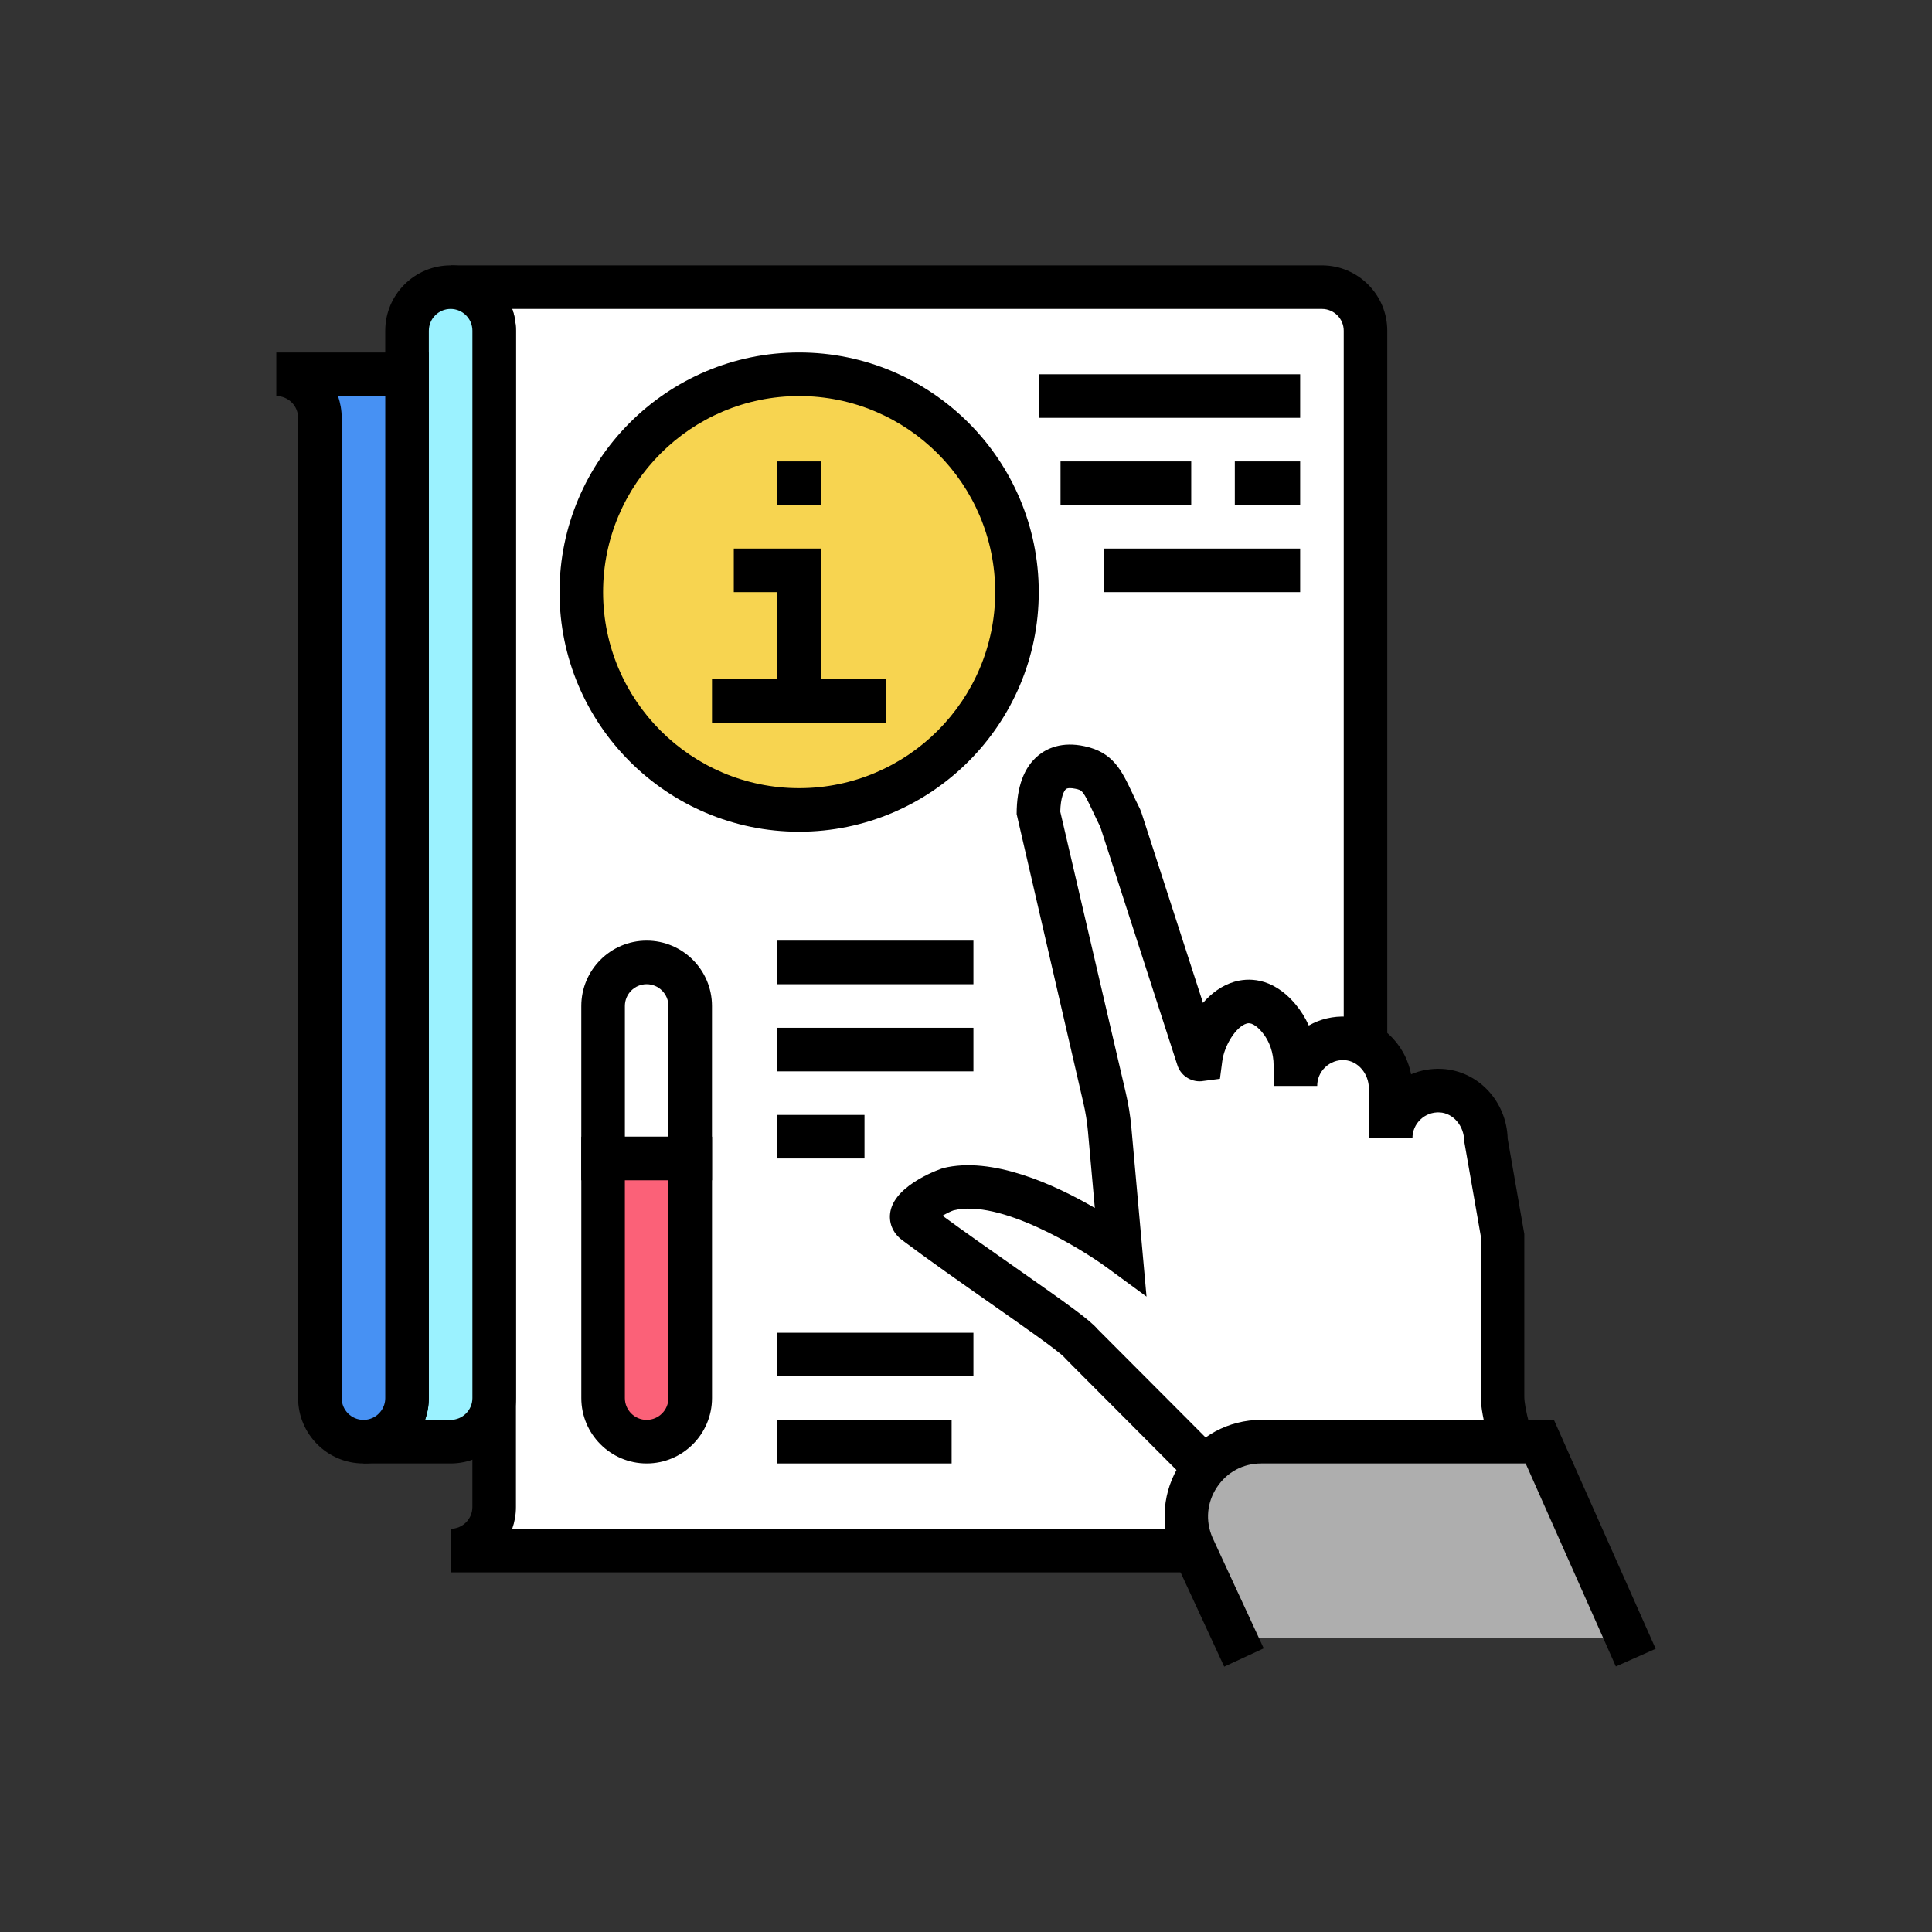
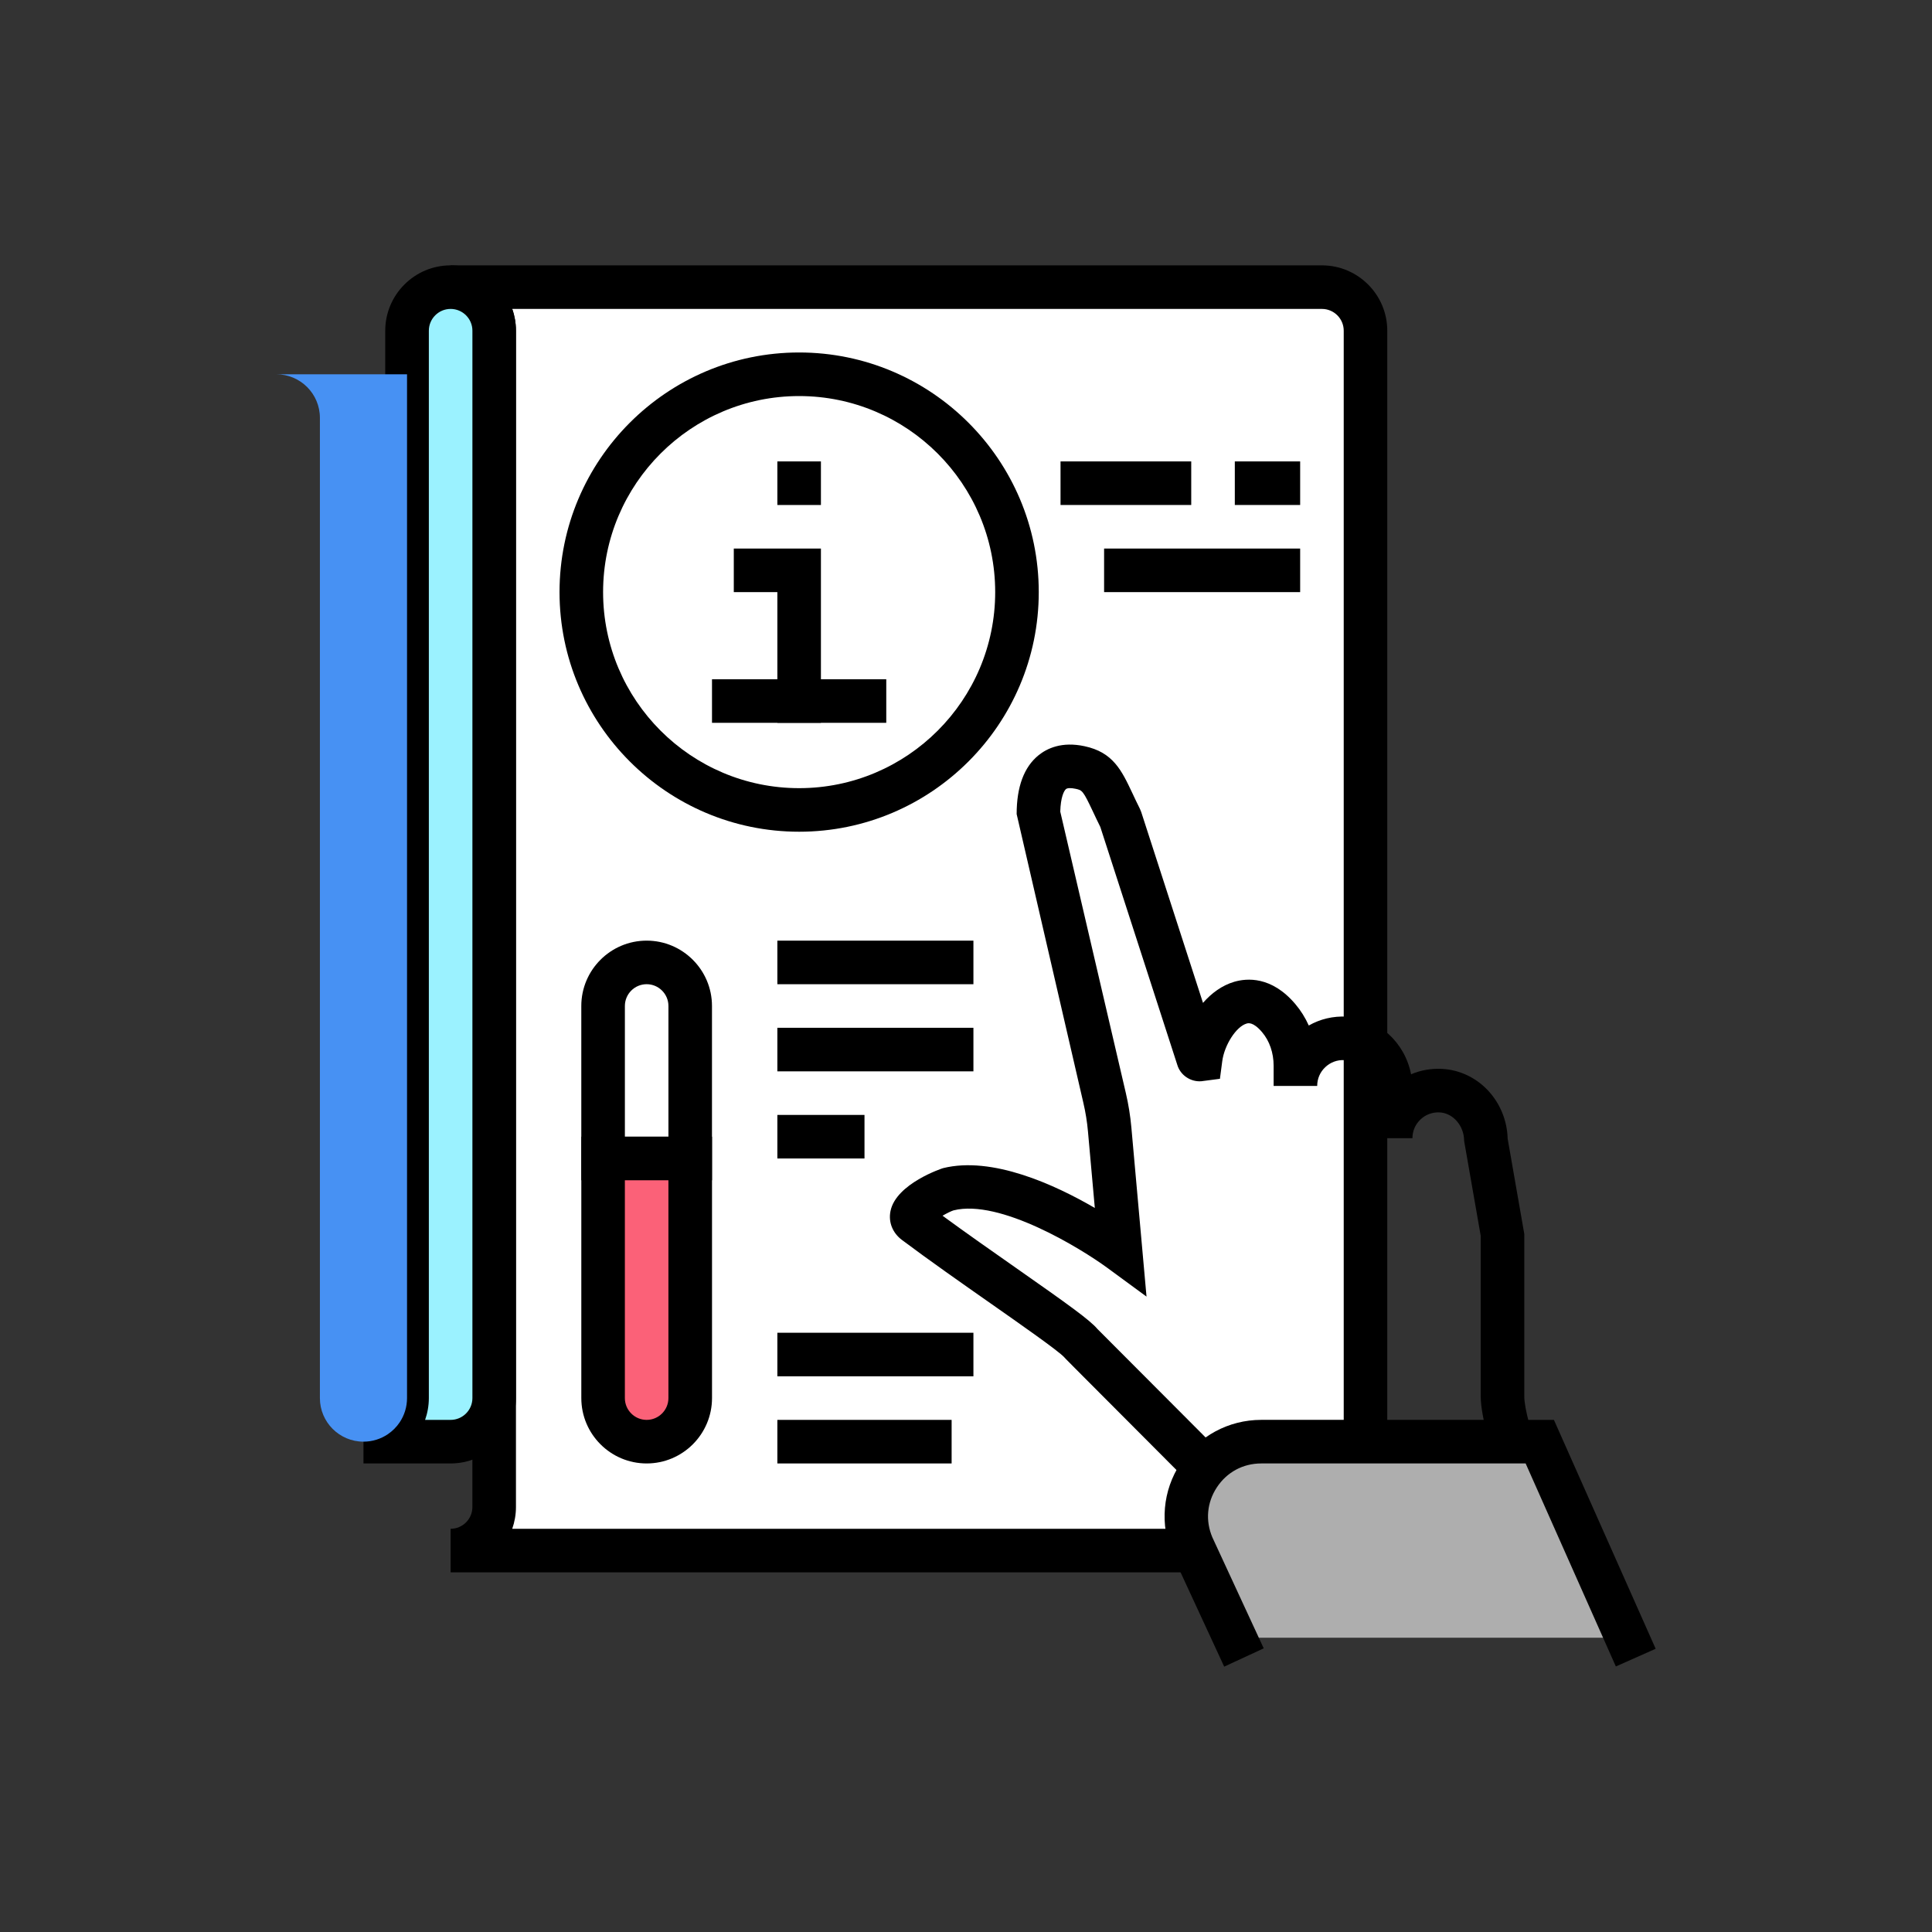
<svg xmlns="http://www.w3.org/2000/svg" id="Layer_1" style="enable-background:new 0 0 100 100;" version="1.1" viewBox="0 0 100 100" xml:space="preserve">
  <rect x="0" y="0" width="100" height="100" fill="#333333" stroke="none" />
  <g>
    <g>
      <g>
        <g>
          <g>
            <g>
              <g>
                <path d="M68.423,14.863h-45.1c1.245,0,2.255,1.01,2.255,2.255v60.885c0,1.246-1.01,2.255-2.255,2.255         h45.1c1.245,0,2.255-1.009,2.255-2.255V17.118C70.678,15.873,69.668,14.863,68.423,14.863z" style="fill:#FFFFFF;" />
                <path d="M68.423,81.385h-45.1V79.13c0.622,0,1.128-0.506,1.128-1.128V17.118c0-0.622-0.506-1.128-1.128-1.128v-2.255h45.1         c1.865,0,3.382,1.517,3.382,3.383v60.885C71.806,79.868,70.288,81.385,68.423,81.385z M26.513,79.13h41.911         c0.622,0,1.127-0.506,1.127-1.128V17.118c0-0.622-0.506-1.128-1.127-1.128H26.513c0.125,0.353,0.193,0.733,0.193,1.128         v60.885C26.706,78.398,26.637,78.778,26.513,79.13z" />
              </g>
              <g>
                <g>
                  <rect height="2.255" width="10.148" x="57.148" y="28.393" />
                </g>
                <g>
                  <path d="M67.296,26.138h-3.382v-2.255h3.382V26.138z M61.658,26.138h-6.765v-2.255h6.765V26.138z" />
                </g>
                <g>
-                   <rect height="2.255" width="13.53" x="53.766" y="19.373" />
-                 </g>
+                   </g>
              </g>
            </g>
            <g>
              <path d="M25.578,17.118c0-1.245-1.01-2.255-2.255-2.255c-1.245,0-2.255,1.01-2.255,2.255v55.247        c0,1.246-1.01,2.255-2.255,2.255h4.51c1.245,0,2.255-1.009,2.255-2.255V17.118z" style="fill:#9BF2FF;" />
              <path d="M23.323,75.748h-4.51v-2.255c0.622,0,1.127-0.506,1.127-1.128V17.118c0-1.865,1.517-3.383,3.382-3.383        c1.865,0,3.383,1.517,3.383,3.383v55.247C26.706,74.231,25.188,75.748,23.323,75.748z M22.003,73.493h1.321        c0.622,0,1.128-0.506,1.128-1.128V17.118c0-0.622-0.506-1.128-1.128-1.128s-1.127,0.506-1.127,1.128v55.247        C22.196,72.761,22.127,73.14,22.003,73.493z" />
            </g>
            <g>
              <g>
                <path d="M20.683,73.626c0.243-0.36,0.385-0.794,0.385-1.261V19.373h-6.765         c1.245,0,2.255,1.01,2.255,2.255v50.737c0,1.246,1.01,2.255,2.255,2.255c0.467,0,0.901-0.142,1.261-0.385         C20.313,74.073,20.521,73.866,20.683,73.626z" style="fill:#4791F3;" />
-                 <path d="M18.813,75.748c-1.865,0-3.383-1.517-3.383-3.383V21.628c0-0.622-0.506-1.128-1.128-1.128v-2.255h7.893v54.12         c0,0.678-0.2,1.332-0.579,1.893c-0.244,0.36-0.55,0.667-0.911,0.911C20.143,75.548,19.49,75.748,18.813,75.748z M17.493,20.5         c0.125,0.353,0.193,0.733,0.193,1.128v50.737c0,0.622,0.506,1.128,1.128,1.128c0.226,0,0.444-0.067,0.63-0.192         c0.12-0.081,0.223-0.184,0.305-0.305l0-0.001c0.125-0.185,0.192-0.403,0.192-0.629V20.5H17.493z" />
              </g>
            </g>
          </g>
        </g>
      </g>
    </g>
    <g>
      <g>
        <g>
          <g>
            <g>
              <g>
                <g>
                  <g>
-                     <path d="M80.347,80.258c0,0-2.579-5.975-2.579-7.985c0-1.458,0-8.403,0-8.403l-0.86-4.816           c0-1.335-0.999-2.531-2.332-2.601c-1.422-0.074-2.598,1.056-2.598,2.462v-2.566c0-1.335-0.999-2.532-2.333-2.602           c-1.422-0.074-2.598,1.057-2.598,2.462v-1.045c0-0.896-0.285-1.785-0.866-2.468c-1.849-2.174-3.797,0.238-4.039,2.091           c-0.009,0.071-0.11,0.075-0.129,0.007l-4.017-12.416c-0.86-1.719-0.958-2.409-2.098-2.651           c-1.61-0.342-2.149,0.87-2.149,2.411l3.424,14.69c0.125,0.538,0.213,1.084,0.262,1.634l0.562,6.267           c0,0-5.482-4.03-8.917-3.171c-0.417,0.104-2.494,1.139-1.719,1.719c3.26,2.445,7.984,5.538,8.583,6.244           c0.082,0.097,7.114,7.132,8.071,8.102l2.579,2.635H80.347z" style="fill:#FFFFFF;" />
                    <path d="M66.576,81.852l-3.367-3.441c-0.442-0.447-2.199-2.208-3.959-3.973c-4.093-4.102-4.111-4.122-4.167-4.189           c-0.299-0.328-2.244-1.69-3.805-2.783c-1.491-1.044-3.18-2.227-4.594-3.287c-0.486-0.365-0.708-0.923-0.592-1.494           c0.289-1.428,2.692-2.215,2.716-2.221c2.546-0.636,5.79,0.855,7.86,2.06l-0.355-3.962           c-0.044-0.495-0.124-0.993-0.238-1.479l-3.453-14.946c0-1.412,0.382-2.437,1.134-3.046c0.435-0.352,1.2-0.721,2.377-0.468           c1.481,0.314,1.923,1.251,2.482,2.438c0.112,0.24,0.24,0.51,0.391,0.812l0.064,0.158l3.197,9.878           c0.443-0.508,0.988-0.906,1.614-1.091c0.655-0.192,1.932-0.299,3.161,1.147c0.284,0.335,0.519,0.71,0.7,1.115           c0.589-0.335,1.257-0.496,1.964-0.46c1.664,0.087,3.014,1.345,3.331,2.985c0.495-0.212,1.035-0.307,1.599-0.28           c1.874,0.098,3.348,1.678,3.401,3.619l0.86,4.924v8.404c0,1.295,1.526,5.311,2.487,7.539l0.447,1.035l-2.07,0.894           l-0.447-1.035c-0.274-0.634-2.672-6.252-2.672-8.433v-8.305l-0.859-4.915c0-0.777-0.567-1.438-1.265-1.475           c-0.369-0.019-0.725,0.11-0.993,0.365c-0.27,0.255-0.417,0.6-0.417,0.97h-2.255v-2.565c0-0.777-0.567-1.439-1.264-1.476           c-0.371-0.021-0.726,0.111-0.994,0.366c-0.27,0.255-0.417,0.599-0.417,0.97h-2.255v-1.045c0-0.667-0.213-1.284-0.597-1.737           c-0.465-0.548-0.724-0.469-0.805-0.445c-0.536,0.158-1.147,1.107-1.258,1.952l-0.119,0.906l-0.969,0.127           c-0.558,0.039-1.086-0.318-1.242-0.861l-3.98-12.301c-0.144-0.289-0.266-0.549-0.376-0.783           c-0.523-1.111-0.56-1.119-0.911-1.194c-0.233-0.05-0.417-0.044-0.489,0.015c-0.106,0.085-0.279,0.426-0.297,1.17           l3.392,14.557c0.138,0.587,0.234,1.19,0.288,1.789l0.784,8.754l-2.013-1.477c-1.409-1.033-5.585-3.589-7.976-2.986           c-0.123,0.039-0.349,0.149-0.569,0.277c1.214,0.889,2.568,1.837,3.787,2.691c2.755,1.93,3.834,2.703,4.231,3.172           c0.117,0.12,2.082,2.09,4.044,4.054c1.765,1.769,3.526,3.534,3.972,3.986l3.37,3.443L66.576,81.852z M61.026,54.628           c-0.001,0.007-0.001,0.013-0.002,0.02C61.025,54.641,61.025,54.635,61.026,54.628z" />
                  </g>
                </g>
              </g>
            </g>
          </g>
        </g>
      </g>
      <g>
        <path d="M63.913,84.768l-2.195-4.746c-1.096-2.557,0.78-5.402,3.562-5.402h14.418l4.51,10.147H63.913z" style="fill:#AEAEAE;" />
        <path d="M63.364,86.265l-2.669-5.77c-0.677-1.58-0.52-3.346,0.409-4.754c0.93-1.408,2.489-2.249,4.176-2.249H80.43l5.267,11.848     l-2.061,0.916l-4.669-10.508H65.279c-0.94,0-1.776,0.45-2.293,1.236c-0.518,0.784-0.602,1.73-0.232,2.594l2.656,5.74     L63.364,86.265z" />
      </g>
    </g>
    <g>
      <g>
        <path d="M31.216,52.07v7.892h4.51V52.07c0-1.245-1.01-2.255-2.255-2.255     C32.225,49.815,31.216,50.825,31.216,52.07z" style="fill:#FFFFFF;" />
        <path d="M36.853,61.09h-6.765v-9.02c0-1.865,1.517-3.383,3.382-3.383c1.865,0,3.382,1.517,3.382,3.383V61.09z M32.343,58.835     h2.255V52.07c0-0.622-0.506-1.128-1.127-1.128c-0.622,0-1.127,0.506-1.127,1.128V58.835z" />
      </g>
      <g>
        <path d="M31.216,72.365c0,1.246,1.009,2.255,2.255,2.255c1.245,0,2.255-1.009,2.255-2.255V59.963h-4.51     V72.365z" style="fill:#FB6178;" />
        <path d="M33.471,75.748c-1.865,0-3.382-1.517-3.382-3.383v-13.53h6.765v13.53C36.853,74.231,35.336,75.748,33.471,75.748z      M32.343,61.09v11.275c0,0.622,0.506,1.128,1.127,1.128c0.621,0,1.127-0.506,1.127-1.128V61.09H32.343z" />
      </g>
    </g>
    <g>
      <g>
-         <circle cx="41.363" cy="30.648" r="11.275" style="fill:#F7D450;" />
        <path d="M41.363,43.05c-6.839,0-12.402-5.564-12.402-12.403s5.564-12.403,12.402-12.403s12.403,5.564,12.403,12.403     S48.202,43.05,41.363,43.05z M41.363,20.5c-5.595,0-10.147,4.552-10.147,10.147c0,5.595,4.552,10.148,10.147,10.148     c5.595,0,10.148-4.552,10.148-10.148C51.511,25.053,46.958,20.5,41.363,20.5z" />
      </g>
      <g>
        <g>
          <g>
            <polygon points="42.491,37.413 40.236,37.413 40.236,30.648 37.981,30.648 37.981,28.393 42.491,28.393      " />
          </g>
          <g>
            <path d="M41.363,25.01v1.127V25.01z" style="fill:#F25555;" />
            <path d="M40.236,26.138v-2.255h2.255v2.255C40.236,26.138,42.491,26.138,40.236,26.138z" />
          </g>
        </g>
        <g>
          <path d="M37.981,36.285h6.765H37.981z" style="fill:#FFFFFF;" />
          <rect height="2.255" width="9.02" x="36.853" y="35.158" />
        </g>
      </g>
    </g>
    <g>
      <rect height="2.255" width="10.148" x="40.236" y="48.688" />
    </g>
    <g>
      <rect height="2.255" width="10.148" x="40.236" y="53.198" />
    </g>
    <g>
      <rect height="2.255" width="9.02" x="40.236" y="73.493" />
    </g>
    <g>
      <rect height="2.255" width="10.148" x="40.236" y="68.983" />
    </g>
    <g>
      <rect height="2.255" width="4.51" x="40.236" y="57.708" />
    </g>
  </g>
</svg>